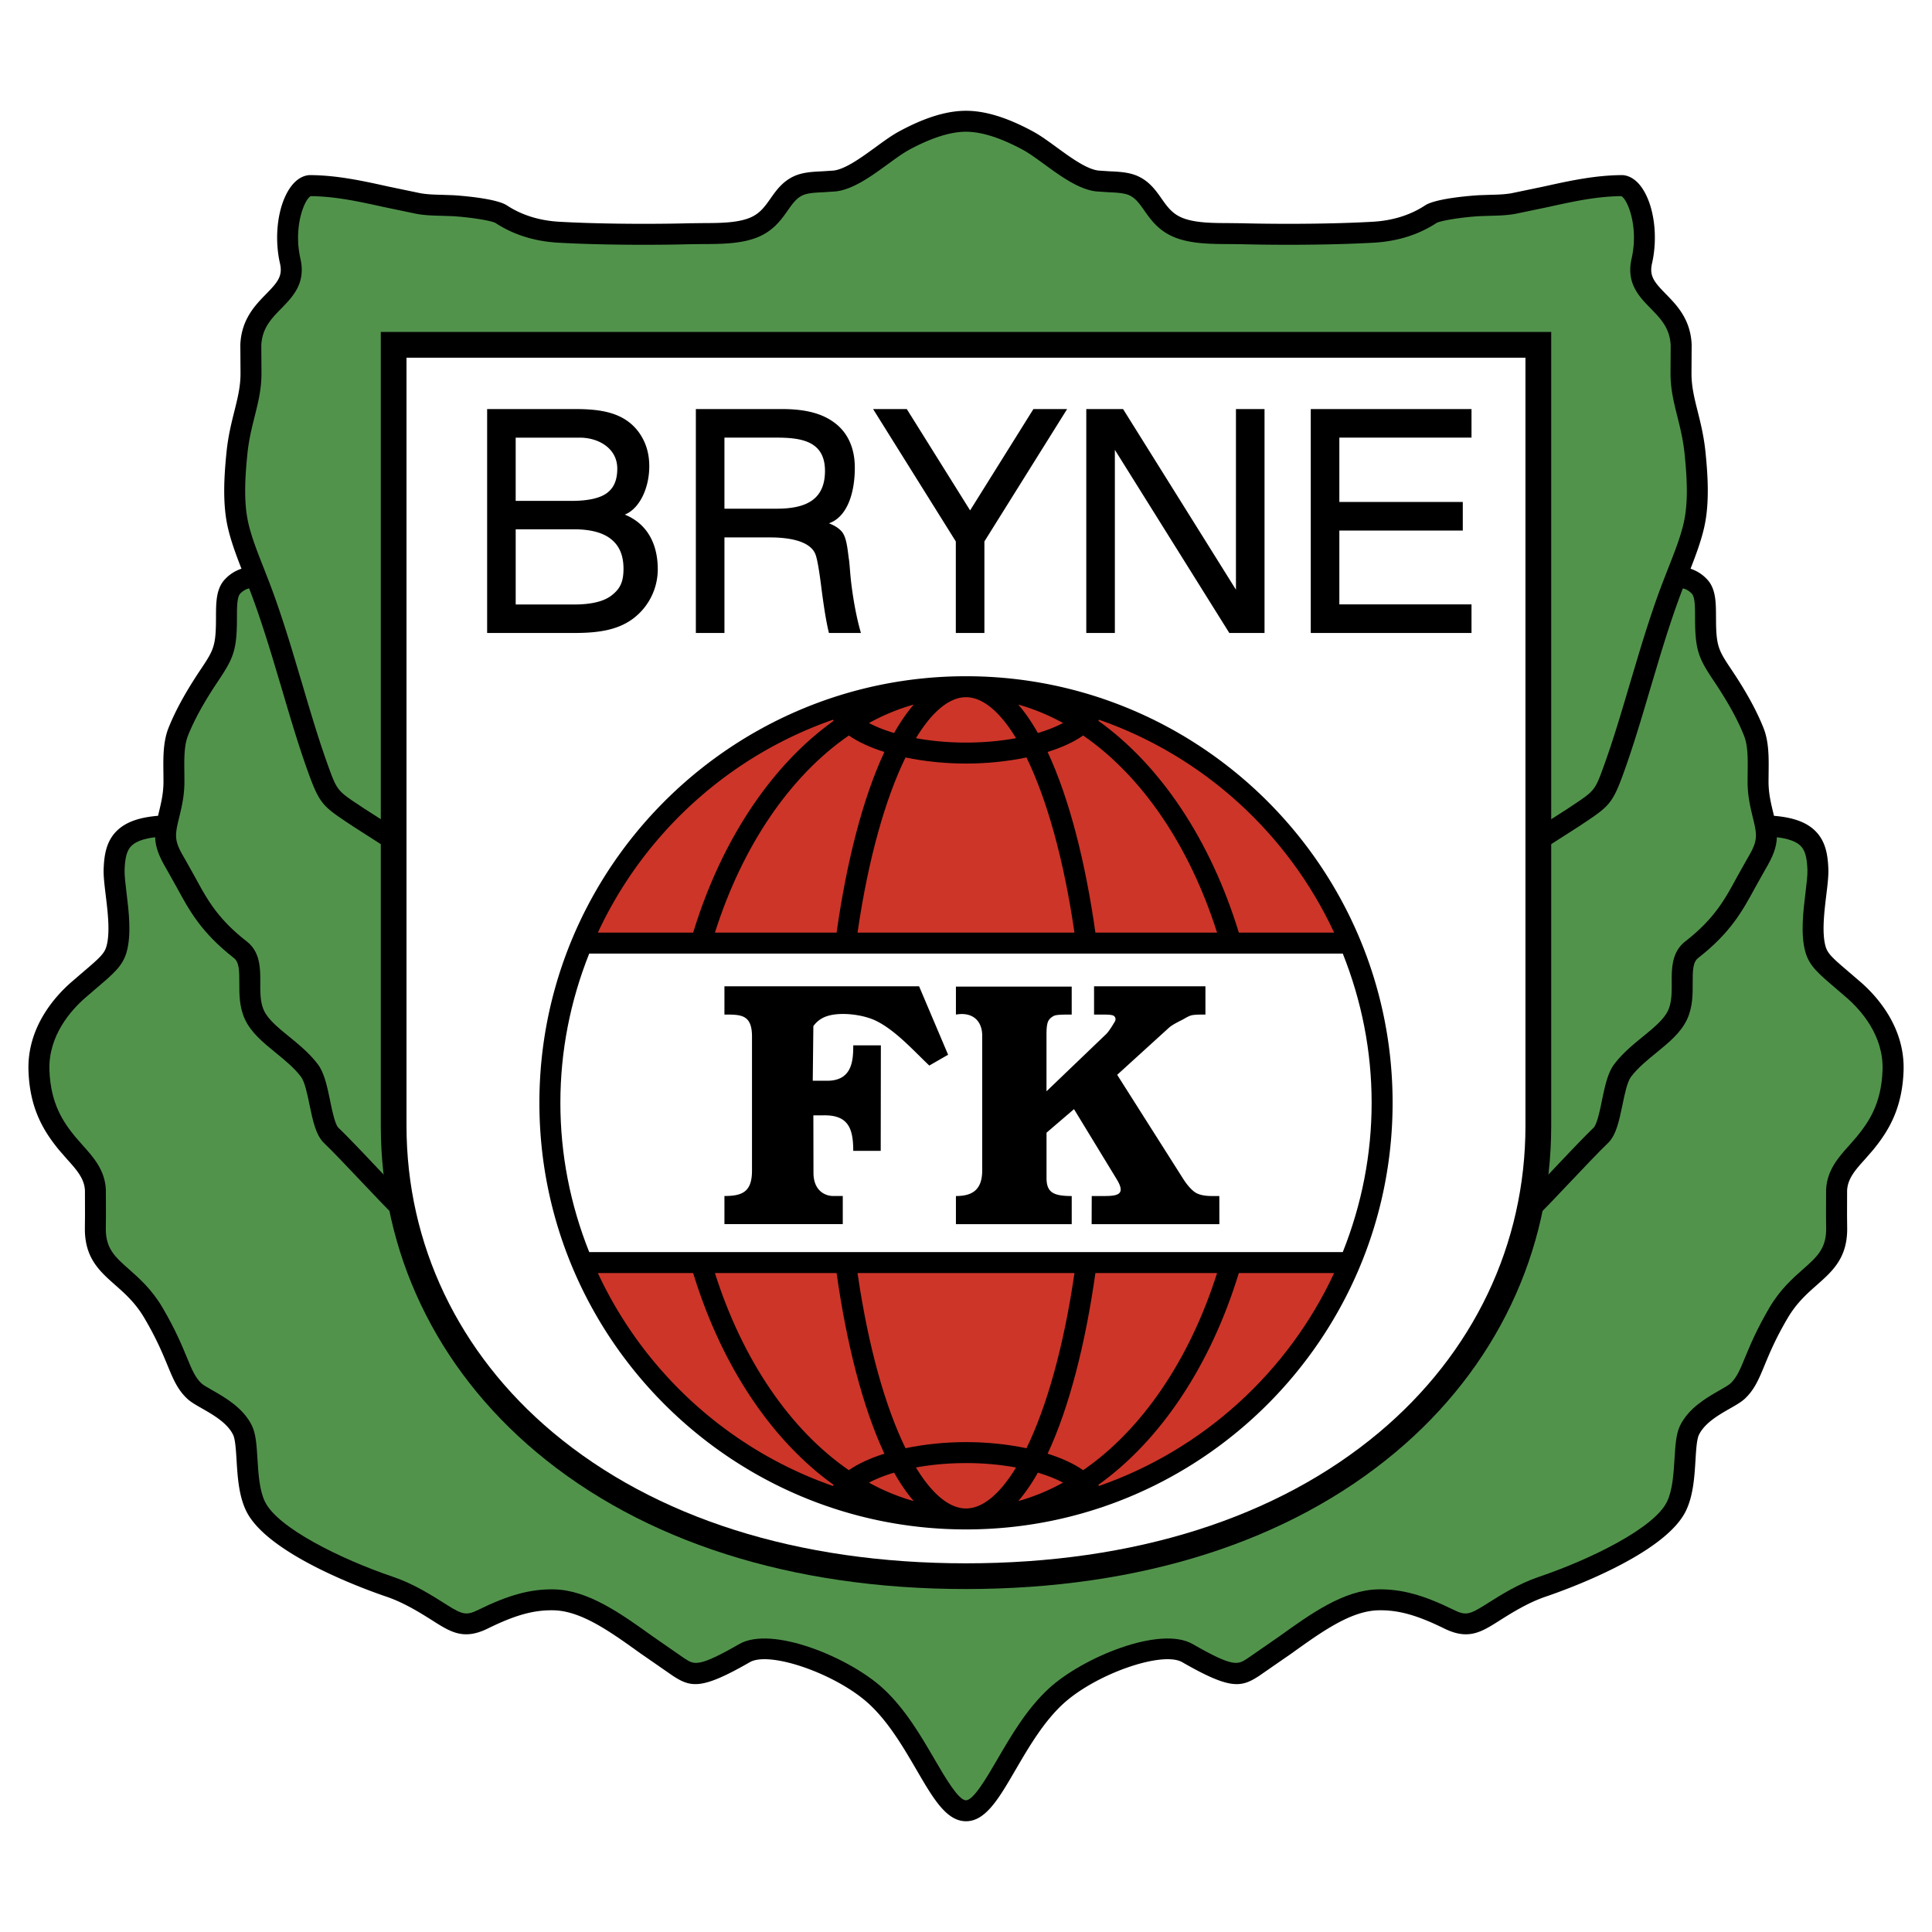
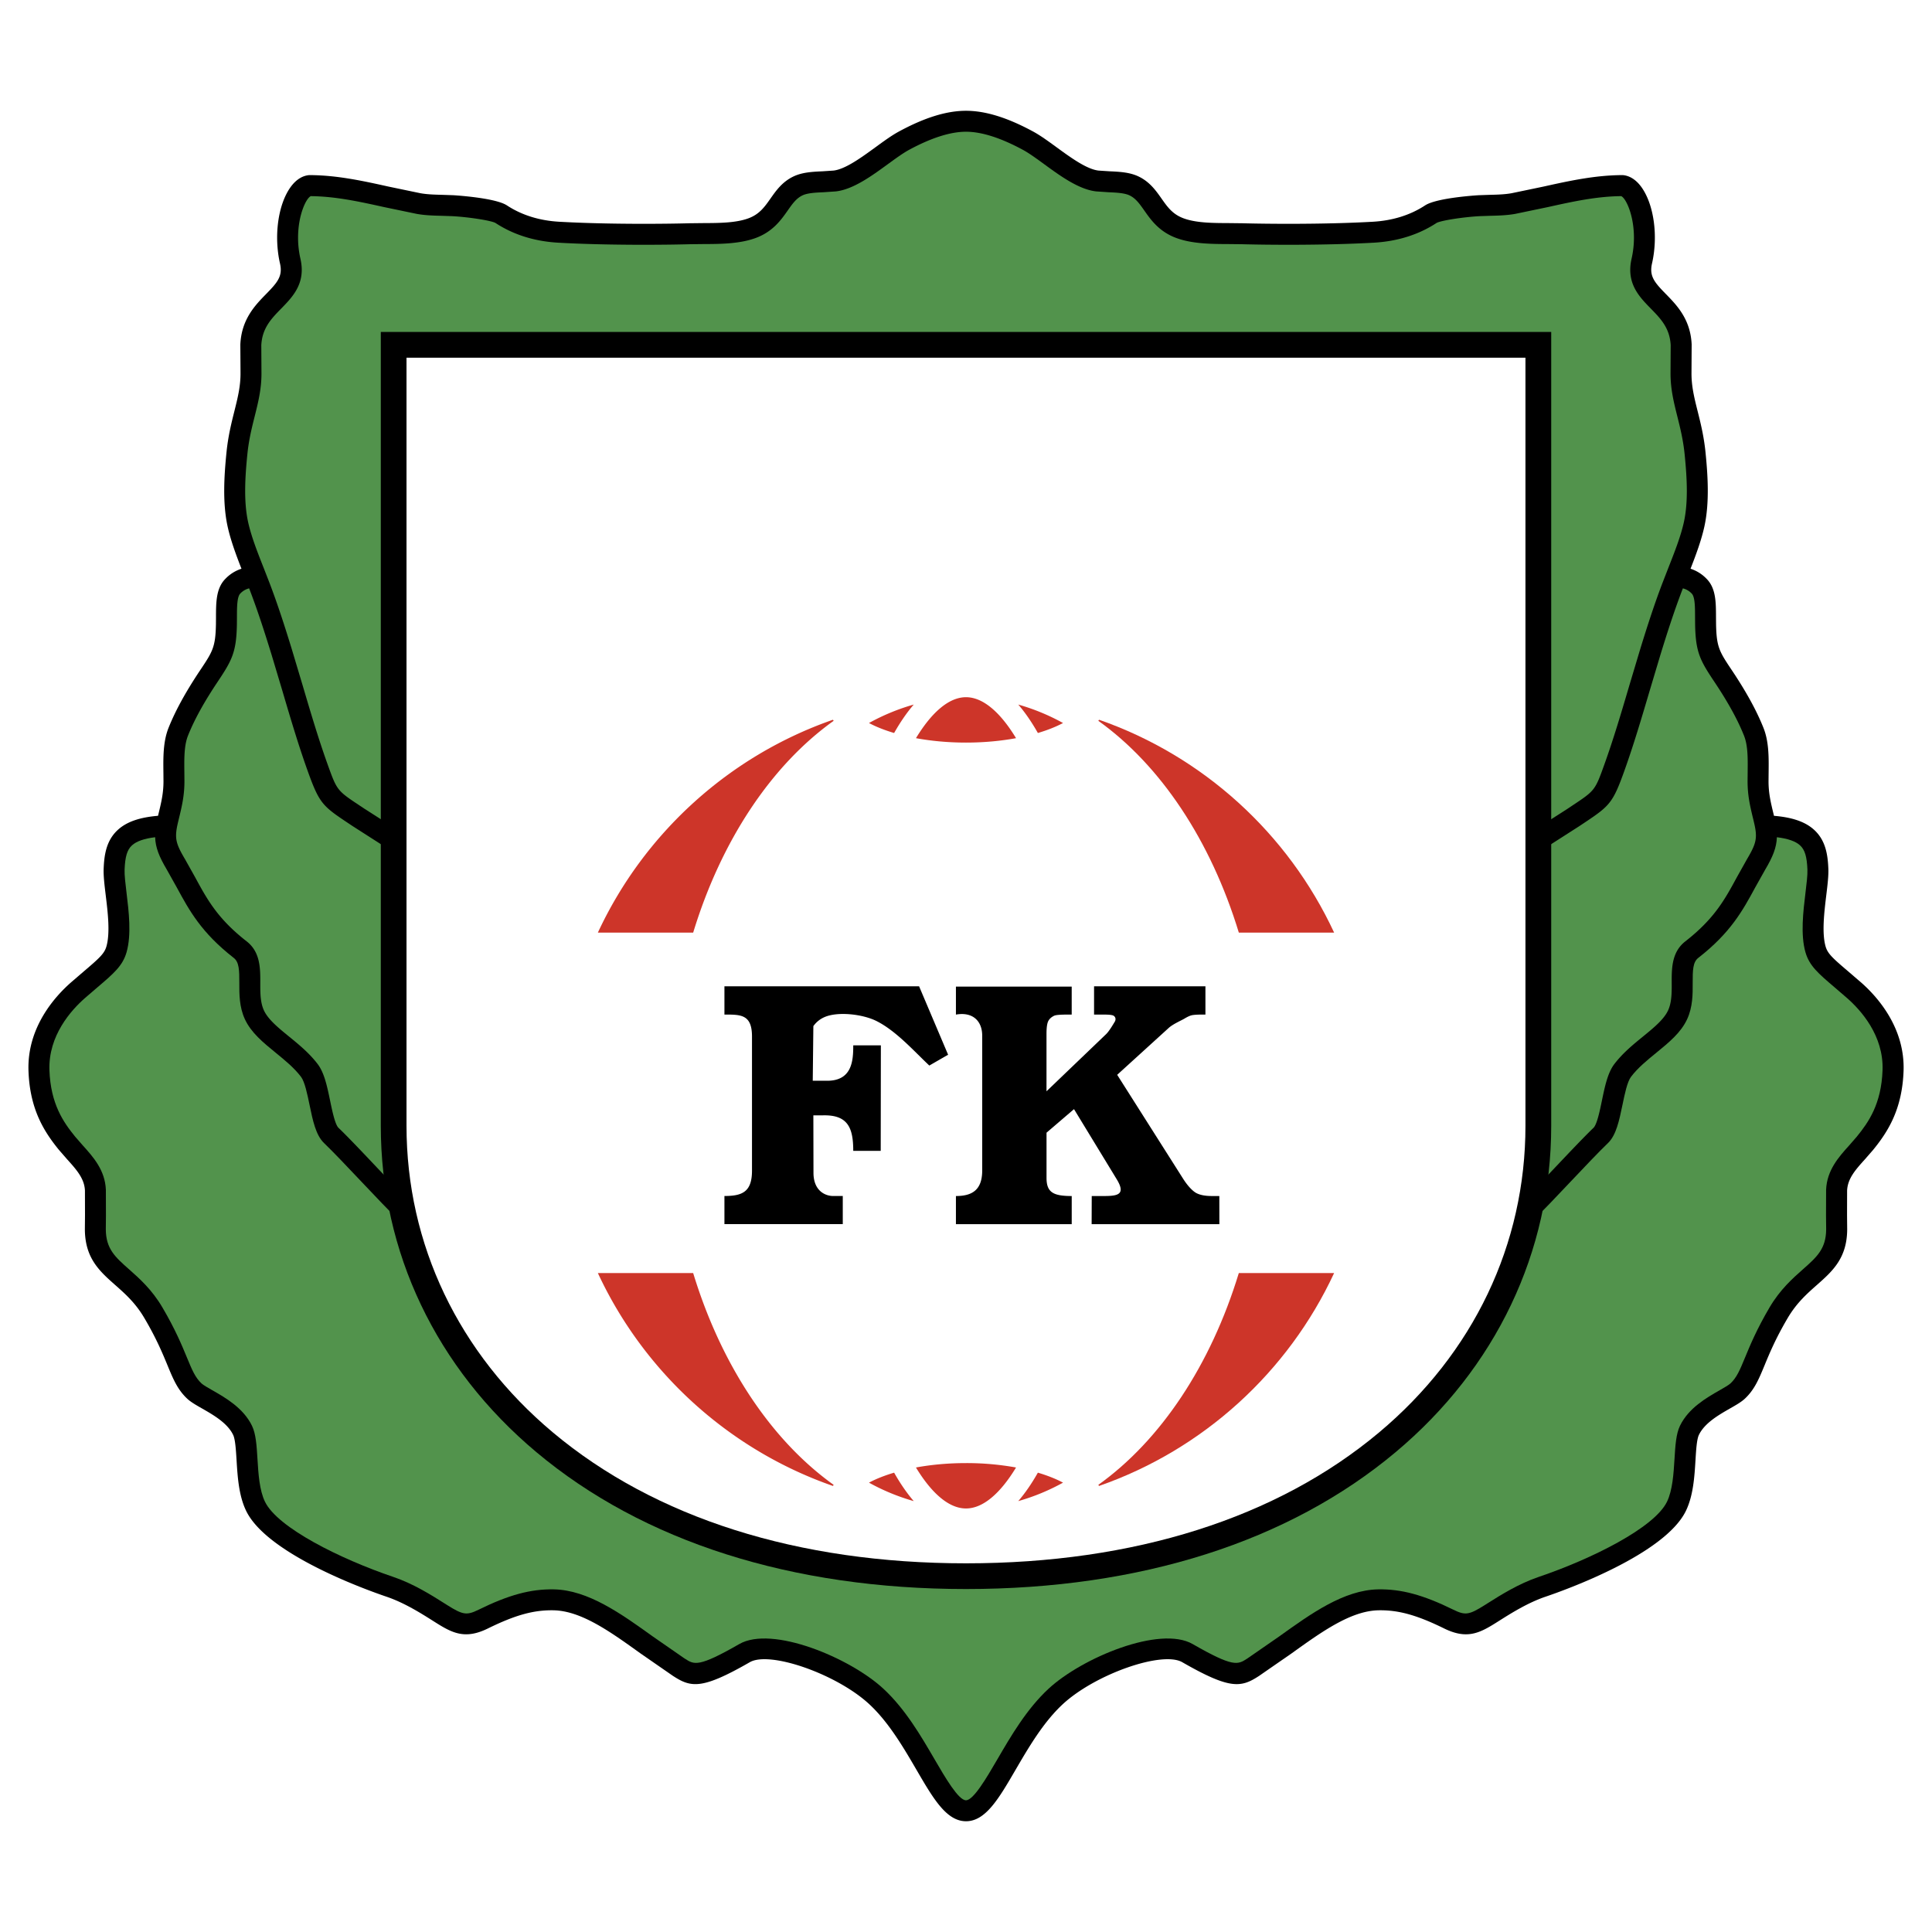
<svg xmlns="http://www.w3.org/2000/svg" width="2500" height="2500" viewBox="0 0 192.756 192.756">
  <g fill-rule="evenodd" clip-rule="evenodd">
    <path fill="#fff" d="M0 0h192.756v192.756H0V0z" />
    <path d="M185.648 97.992c-.002 0-1.264-1.086-1.264-1.086-1.543-1.314-2.039-1.764-2.244-2.477-.387-1.352-.135-3.428.066-5.096.127-1.042.236-1.942.209-2.655-.055-1.387-.262-2.816-1.402-3.87-.869-.802-2.152-1.26-4.021-1.413l-.02-.081c-.305-1.251-.525-2.155-.525-3.376l.008-.838c.018-1.526.037-3.103-.514-4.482-.682-1.712-1.709-3.586-3.141-5.73-1.25-1.869-1.545-2.313-1.588-4.617l-.006-.708c-.004-1.474-.006-2.865-.93-3.805a3.877 3.877 0 0 0-1.611-1.016c.551-1.411 1.082-2.846 1.381-4.209.521-2.371.348-5.095.109-7.447-.162-1.581-.488-2.889-.777-4.042-.336-1.34-.625-2.497-.617-3.827l.016-2.836v-.028c-.121-2.513-1.484-3.907-2.58-5.026-1.133-1.159-1.664-1.773-1.375-3.042.623-2.732.195-5.854-1.039-7.593-.646-.909-1.344-1.163-1.812-1.215l-.061-.007h-.061c-2.738.012-5.34.588-7.854 1.145l-3.18.662c-.684.125-1.471.145-2.23.163l-1.041.036c-.043.002-4.182.241-5.363 1.017-1.479.97-3.24 1.52-5.242 1.632-4.785.269-10.416.22-12.986.149l-1.32-.015c-1.613-.006-3.283-.012-4.543-.476-1.102-.405-1.615-1.135-2.209-1.979-.549-.78-1.17-1.664-2.283-2.196-.891-.427-1.918-.474-2.912-.519l-1.086-.072c-1.178-.132-2.779-1.299-4.191-2.329-.832-.606-1.617-1.179-2.344-1.572-2.566-1.389-4.754-2.064-6.687-2.064s-4.12.675-6.686 2.065c-.727.393-1.512.965-2.344 1.572-1.413 1.03-3.014 2.197-4.192 2.329l-1.086.072c-.994.045-2.021.092-2.913.519-1.111.532-1.733 1.416-2.281 2.195-.595.845-1.108 1.575-2.209 1.979-1.26.463-2.929.47-4.542.476l-1.32.015c-2.572.071-8.202.119-12.987-.149-2-.112-3.764-.662-5.241-1.632-1.182-.776-5.322-1.015-5.363-1.017l-1.042-.036c-.759-.019-1.545-.038-2.23-.163l-3.18-.662c-2.514-.557-5.114-1.133-7.853-1.145h-.061l-.06.007c-.471.052-1.167.306-1.813 1.215-1.235 1.738-1.663 4.86-1.04 7.593.289 1.269-.243 1.882-1.376 3.042-1.095 1.12-2.458 2.513-2.579 5.026l-.001.028.018 2.836c.008 1.33-.282 2.487-.617 3.827-.289 1.154-.616 2.461-.777 4.042-.239 2.354-.413 5.078.108 7.447.3 1.364.831 2.798 1.381 4.209a3.873 3.873 0 0 0-1.613 1.016c-.922.94-.926 2.332-.929 3.805l-.005.708c-.042 2.303-.338 2.747-1.587 4.616-1.431 2.142-2.458 4.016-3.142 5.73-.55 1.379-.531 2.957-.512 4.482l.007.838c0 1.219-.22 2.122-.524 3.372l-.021.084c-1.863.153-3.151.611-4.022 1.416-1.141 1.053-1.348 2.482-1.402 3.869-.028.713.082 1.613.208 2.655.203 1.668.455 3.744.067 5.096-.204.713-.701 1.162-2.242 2.475l-1.264 1.088c-1.661 1.453-4.423 4.537-4.268 8.861.137 3.812 1.54 6.035 3.035 7.869l.828.951c.922 1.023 1.718 1.908 1.769 3.113l.006 2.443-.013 1.43c.016 2.881 1.478 4.176 3.024 5.545.995.879 2.023 1.789 2.906 3.289 1.211 2.053 1.825 3.543 2.319 4.738.556 1.348.995 2.412 1.958 3.314.358.336.876.633 1.477.975 1.129.646 2.533 1.449 3.108 2.637.214.441.279 1.496.342 2.518.102 1.658.218 3.539.955 5.062 2.105 4.35 12.039 7.9 14.009 8.568 1.777.604 3.443 1.656 4.66 2.426l.289.182c1.67 1.051 2.932 1.656 5.161.561 2.73-1.342 4.565-1.85 6.545-1.814 2.762.051 5.642 2.119 8.692 4.309l3.199 2.215c0 .002.094.061.094.061 1.761 1.137 2.872 1.311 7.601-1.406 2.008-1.152 8.69 1.195 11.917 4.186 1.95 1.809 3.423 4.336 4.723 6.566 1.665 2.857 2.98 5.115 4.933 5.115 1.954 0 3.269-2.258 4.933-5.115 1.301-2.23 2.773-4.758 4.723-6.566 3.227-2.99 9.91-5.338 11.918-4.186 4.729 2.717 5.84 2.543 7.6 1.408l.094-.061c0-.002 3.201-2.217 3.201-2.217 3.049-2.189 5.93-4.258 8.691-4.309 1.98-.035 3.814.473 6.545 1.814 2.229 1.096 3.49.49 5.16-.561l.293-.184c1.215-.77 2.881-1.82 4.656-2.424 1.971-.668 11.904-4.219 14.01-8.568.736-1.523.854-3.404.955-5.062.062-1.021.127-2.076.342-2.518.574-1.188 1.979-1.99 3.107-2.637.602-.342 1.119-.639 1.479-.975.963-.902 1.4-1.967 1.957-3.314.494-1.195 1.107-2.686 2.318-4.738.885-1.5 1.912-2.41 2.906-3.289 1.547-1.369 3.01-2.664 3.025-5.547l-.014-1.422.006-2.447c.051-1.207.848-2.092 1.77-3.115l.828-.951c1.496-1.834 2.896-4.059 3.035-7.869.152-4.324-2.609-7.408-4.27-8.861z" />
    <path d="M184.27 99.568l-1.242-1.07c-1.617-1.379-2.51-2.139-2.898-3.493-.504-1.759-.223-4.068.002-5.924.111-.913.217-1.775.195-2.321-.051-1.298-.256-1.975-.732-2.415-.447-.413-1.219-.681-2.316-.814-.033 1.028-.396 1.937-1.178 3.256l-.977 1.743c-1.26 2.322-2.449 4.516-5.691 7.043-.533.415-.557 1.216-.553 2.49.006 1.121.01 2.393-.547 3.607-.621 1.355-1.816 2.328-3.078 3.359-.906.738-1.844 1.502-2.527 2.402-.377.494-.631 1.725-.855 2.809-.322 1.551-.625 3.014-1.439 3.797-.918.881-2.379 2.424-3.791 3.916l-2.012 2.115c-1.738 1.803-2.752 2.76-5.037 3.1l-.078.01H43.242l-.077-.01c-2.287-.34-3.3-1.297-5.038-3.1l-2.016-2.119c-1.41-1.49-2.869-3.033-3.787-3.912-.815-.783-1.119-2.246-1.439-3.795-.225-1.086-.479-2.316-.855-2.811-.685-.9-1.622-1.664-2.527-2.402-1.264-1.031-2.457-2.004-3.078-3.359-.557-1.215-.552-2.486-.548-3.607.004-1.273-.02-2.075-.552-2.49-3.242-2.528-4.432-4.721-5.692-7.043l-.975-1.742c-.783-1.32-1.146-2.229-1.179-3.258-1.095.134-1.869.402-2.317.816-.476.439-.68 1.116-.731 2.415-.021.546.083 1.408.194 2.321.226 1.856.506 4.165.002 5.925-.389 1.354-1.279 2.114-2.897 3.491l-1.244 1.07c-1.381 1.209-3.678 3.752-3.554 7.213.121 3.354 1.387 5.176 2.565 6.621l.761.873c1.042 1.156 2.222 2.467 2.305 4.426l.007 2.564-.013 1.385c.011 1.945.929 2.76 2.319 3.99 1.012.895 2.271 2.008 3.322 3.793 1.286 2.182 1.959 3.812 2.45 5.002.513 1.244.823 1.994 1.455 2.588.179.166.639.43 1.084.684 1.307.746 3.096 1.77 3.953 3.541.395.814.465 1.967.547 3.301.09 1.467.192 3.129.75 4.279 1.257 2.598 7.516 5.709 12.798 7.5 2.013.682 3.801 1.812 5.106 2.637l.285.18c1.561.982 1.941 1.037 3.124.455 3.017-1.482 5.192-2.07 7.505-2.029 3.414.062 6.699 2.42 9.875 4.699l3.111 2.156.097.064c.93.6 1.354.873 5.423-1.463 3.26-1.875 11.035 1.361 14.382 4.465 2.178 2.02 3.734 4.689 5.107 7.047 1.058 1.816 2.375 4.076 3.125 4.076.751 0 2.067-2.26 3.126-4.076 1.373-2.357 2.93-5.027 5.107-7.047 3.348-3.104 11.121-6.34 14.381-4.465 4.07 2.336 4.494 2.062 5.424 1.463l.096-.064 3.113-2.156c3.176-2.279 6.459-4.637 9.875-4.699 2.312-.041 4.488.547 7.506 2.029 1.184.582 1.562.527 3.123-.455l.287-.182c1.305-.824 3.092-1.953 5.104-2.635 5.283-1.791 11.541-4.902 12.799-7.5.557-1.15.66-2.812.75-4.279.082-1.334.152-2.486.547-3.301.857-1.771 2.646-2.795 3.953-3.541.445-.254.904-.518 1.084-.684.633-.594.941-1.344 1.455-2.588.49-1.189 1.164-2.82 2.449-5.002 1.053-1.785 2.311-2.898 3.322-3.793 1.391-1.23 2.309-2.045 2.32-3.99l-.014-1.379.008-2.57c.082-1.959 1.264-3.27 2.305-4.426l.76-.873c1.18-1.445 2.447-3.27 2.566-6.621.128-3.463-2.171-6.006-3.551-7.213z" fill="#52934c" />
    <path d="M174.961 81.899l-.021-.089c-.326-1.341-.584-2.399-.584-3.872l.008-.863c.002-.276.006-.55.006-.819 0-1.074-.053-2.068-.371-2.863-.627-1.575-1.588-3.322-2.938-5.343-1.432-2.145-1.889-2.957-1.939-5.741l-.006-.741c-.002-.99-.004-2.013-.33-2.345a1.805 1.805 0 0 0-.885-.522l-.104.267c-.828 2.18-1.518 4.349-2.139 6.369l-1.072 3.581c-.787 2.665-1.602 5.421-2.529 8.003-1.146 3.197-1.465 3.489-4.008 5.182l-.514.342-9.488 6.078H44.709l-9.506-6.089-.495-.33c-2.544-1.692-2.862-1.985-4.009-5.183-.928-2.583-1.742-5.34-2.528-8.006l-1.072-3.579c-.624-2.025-1.314-4.197-2.14-6.369l-.104-.267a1.806 1.806 0 0 0-.884.522c-.326.333-.329 1.356-.331 2.346l-.005.741c-.051 2.784-.506 3.596-1.939 5.741-1.349 2.018-2.31 3.766-2.939 5.342-.316.793-.37 1.787-.37 2.859 0 .27.003.545.007.823l.007.863c0 1.471-.258 2.528-.584 3.867l-.022.094c-.146.598-.228 1.045-.228 1.45 0 .723.261 1.31.891 2.372l1.014 1.811c1.203 2.217 2.242 4.131 5.14 6.391 1.284 1.001 1.357 2.505 1.357 3.88l-.001.539c0 .863.029 1.736.359 2.457.418.912 1.429 1.736 2.498 2.609 1 .814 2.035 1.66 2.871 2.758.663.871.943 2.221 1.239 3.65.208 1.004.492 2.377.838 2.709.955.916 2.432 2.477 3.859 3.986l2.001 2.104c1.612 1.674 2.216 2.227 3.779 2.471h105.932c1.562-.244 2.168-.797 3.779-2.471l1.998-2.1c1.43-1.51 2.906-3.072 3.861-3.99.348-.332.633-1.705.84-2.709.297-1.43.576-2.779 1.238-3.65.836-1.098 1.871-1.943 2.871-2.758 1.068-.873 2.08-1.697 2.498-2.609.33-.719.359-1.592.359-2.455l-.002-.543c0-1.374.074-2.877 1.357-3.878 2.898-2.259 3.938-4.173 5.139-6.39l1.016-1.812c.629-1.062.891-1.649.891-2.371 0-.404-.082-.852-.228-1.45z" fill="#52934c" />
    <path d="M68.861 24.365l1.271-.014c1.711-.006 3.65-.014 5.257-.604 1.714-.63 2.537-1.8 3.198-2.74.478-.68.856-1.216 1.474-1.512.508-.244 1.32-.28 2.104-.316l1.224-.083c1.729-.194 3.569-1.535 5.192-2.718.773-.563 1.504-1.096 2.107-1.423 2.222-1.203 4.136-1.812 5.69-1.812 1.554 0 3.468.61 5.69 1.812.604.327 1.334.859 2.107 1.423 1.623 1.183 3.461 2.524 5.191 2.718l1.225.083c.785.036 1.596.072 2.104.315.617.296.996.833 1.475 1.513.66.939 1.482 2.109 3.199 2.74 1.604.59 3.543.598 5.256.604l1.27.014c2.605.072 8.309.121 13.162-.152 2.373-.134 4.484-.797 6.273-1.972l-.01.005c.426-.242 2.652-.593 4.334-.682l.984-.033c.84-.021 1.709-.042 2.553-.196l3.258-.678c2.479-.549 4.824-1.063 7.297-1.089.455.183 1.273 1.871 1.273 4.145 0 .661-.07 1.371-.238 2.106-.09.397-.131.765-.131 1.108 0 1.763 1.08 2.868 2.053 3.861.977.999 1.896 1.942 1.982 3.656l-.016 2.827c0 1.564.33 2.884.68 4.28.283 1.138.578 2.314.725 3.746.117 1.168.221 2.432.221 3.671 0 1.081-.078 2.145-.291 3.114-.318 1.442-.93 2.994-1.578 4.637l-.584 1.504c-.852 2.24-1.582 4.541-2.184 6.496l-1.08 3.604c-.777 2.637-1.582 5.363-2.49 7.889-.951 2.652-.951 2.652-3.199 4.147l-.498.333-8.955 5.736H45.322l-8.973-5.748-.482-.321c-2.247-1.495-2.247-1.495-3.199-4.147-.907-2.526-1.712-5.253-2.491-7.891l-1.079-3.602c-.634-2.058-1.337-4.27-2.183-6.496l-.585-1.503c-.648-1.643-1.26-3.195-1.577-4.638-.213-.97-.292-2.034-.292-3.115 0-1.239.103-2.502.221-3.67.146-1.431.44-2.607.725-3.745.35-1.396.68-2.716.68-4.281l-.017-2.827c.086-1.713 1.007-2.657 1.984-3.656.971-.993 2.052-2.098 2.052-3.861 0-.343-.041-.71-.131-1.107a9.455 9.455 0 0 1-.237-2.106c0-2.273.818-3.961 1.273-4.145 2.472.026 4.818.541 7.298 1.089l3.256.678c.845.154 1.713.176 2.553.196l.984.033c1.682.089 3.908.439 4.333.681l-.008-.005c1.789 1.175 3.899 1.838 6.273 1.972 4.853.273 10.556.224 13.161.152z" fill="#52934c" />
    <path d="M153.48 33.119H37.992v79.191c0 12.609 5.511 24.176 15.519 32.568 10.659 8.938 25.482 13.66 42.868 13.66 17.386 0 32.208-4.723 42.868-13.66 10.008-8.393 15.518-19.959 15.518-32.568V33.119h-1.285z" />
    <path d="M152.195 35.687v76.624c0 11.838-5.184 22.705-14.6 30.6-10.191 8.545-24.443 13.062-41.218 13.062-16.774 0-31.026-4.518-41.218-13.061-9.416-7.896-14.602-18.764-14.602-30.602V35.686l111.638.001z" fill="#fff" />
-     <path d="M126.162 40.812v22.339h-3.514L111.23 44.88v18.271h-2.851V40.812h3.67l11.262 18.021V40.812h2.851zM133.627 60.301h13.185v2.85h-16.037V40.812h16.037v2.85h-13.185v6.421h12.316v2.85h-12.316v7.368zM98.213 63.151h-2.851V54.02l-8.254-13.208h3.362l6.318 10.11 6.317-10.11h3.362l-8.254 13.209v9.13zM57.26 60.311c1.755 0 3.016-.31 3.79-.93.771-.617 1.157-1.25 1.157-2.632 0-1.34-.414-2.294-1.234-2.954-.821-.66-2.061-.987-3.712-.987h-5.81v7.502h5.809v.001zm-8.658 2.84v-22.34h8.688c1.696 0 3.409.117 4.805.878a4.955 4.955 0 0 1 1.882 1.804c.534.871.801 1.88.801 3.021 0 2.225-.999 4.258-2.444 4.827 1.128.458 1.979 1.208 2.533 2.203.489.879.747 1.949.759 3.177a6.167 6.167 0 0 1-2.49 5.019c-1.574 1.161-3.561 1.412-5.841 1.412h-8.693v-.001zm8.368-13.176c1.668 0 2.852-.256 3.558-.766.708-.512 1.058-1.293 1.058-2.458 0-2.002-1.835-3.088-3.761-3.088H51.45v6.312h5.52zM69.426 63.151v-22.34h8.567c2.463 0 4.134.472 5.376 1.45 1.241.978 1.916 2.477 1.916 4.403 0 2.615-.804 4.931-2.581 5.547.622.24 1.034.529 1.299.852.5.608.568 1.93.694 2.734.085.544.107 1.436.268 2.671.234 1.802.547 3.361.929 4.683h-3.191c-.315-1.259-.573-3.083-.779-4.703-.224-1.754-.397-2.669-.553-3.104-.557-1.549-3.193-1.725-4.523-1.725h-4.57v9.532h-2.852zm8.041-12.398c2.757 0 4.842-.765 4.842-3.769 0-2.975-2.352-3.322-4.842-3.322h-5.189v7.091h5.189zM53.816 110.029c0 23.469 19.094 42.562 42.562 42.562 23.468 0 42.562-19.094 42.562-42.562 0-23.468-19.094-42.561-42.562-42.561-23.468 0-42.562 19.094-42.562 42.561z" />
    <path d="M103.549 73.132c.975-.289 1.818-.628 2.51-.996a21.08 21.08 0 0 0-4.467-1.842c.689.799 1.342 1.751 1.957 2.838zM101.371 146.412a27.76 27.76 0 0 0-4.993-.439c-1.815 0-3.496.164-4.993.439 1.603 2.639 3.325 4.088 4.993 4.088 1.667 0 3.392-1.449 4.993-4.088zM91.386 73.648c1.496.275 3.177.44 4.992.44 1.813 0 3.497-.165 4.993-.44-1.602-2.639-3.326-4.088-4.993-4.088-1.668 0-3.39 1.449-4.992 4.088zM91.165 70.294a21.058 21.058 0 0 0-4.467 1.842c.69.368 1.534.707 2.509.996.615-1.088 1.269-2.039 1.958-2.838zM101.592 149.766a21.08 21.08 0 0 0 4.467-1.842c-.691-.367-1.535-.707-2.51-.996-.615 1.088-1.27 2.039-1.957 2.838zM91.165 149.766c-.689-.799-1.343-1.75-1.958-2.838-.975.289-1.818.629-2.509.996a21.058 21.058 0 0 0 4.467 1.842zM83.175 71.916a6.794 6.794 0 0 1-.074-.106C72.716 75.427 64.244 83.16 59.65 93.047h9.509c2.798-9.177 7.786-16.679 14.016-21.131zM83.101 148.252l.074-.107c-6.23-4.453-11.219-11.953-14.017-21.131H59.65c4.593 9.886 13.066 17.619 23.451 21.238z" fill="#cd3529" />
-     <path d="M84.689 146.68c.957-.666 2.176-1.213 3.547-1.645-2.156-4.609-3.772-10.963-4.769-18.021H71.33c2.734 8.631 7.485 15.621 13.359 19.666zM88.236 75.025c-1.371-.431-2.59-.979-3.547-1.644-5.874 4.044-10.625 11.034-13.359 19.665h12.138c.996-7.057 2.612-13.412 4.768-18.021zM108.066 73.381c-.955.665-2.176 1.213-3.547 1.644 2.156 4.609 3.773 10.964 4.77 18.021h12.137c-2.735-8.631-7.485-15.621-13.36-19.665zM104.52 145.035c1.371.432 2.592.979 3.547 1.645 5.875-4.045 10.625-11.035 13.359-19.666h-12.137c-.996 7.058-2.613 13.412-4.769 18.021zM90.343 144.49c1.924-.404 4.012-.611 6.035-.611s4.11.207 6.034.611c1.992-4.084 3.715-10.078 4.787-17.477H85.557c1.071 7.399 2.795 13.395 4.786 17.477zM102.412 75.571c-1.924.404-4.012.61-6.034.61s-4.111-.207-6.035-.61c-1.991 4.082-3.715 10.078-4.786 17.475h21.642c-1.072-7.397-2.795-13.393-4.787-17.475z" fill="#cd3529" />
    <path d="M109.654 71.809c-.023.036-.049.071-.074.107 6.23 4.452 11.219 11.954 14.018 21.13h9.508c-4.594-9.887-13.067-17.619-23.452-21.237zM109.58 148.145l.074.107c10.385-3.619 18.857-11.352 23.451-21.238h-9.508c-2.798 9.177-7.786 16.677-14.017 21.131z" fill="#cd3529" />
    <path d="M133.969 95.138c1.893 4.749 2.879 9.749 2.879 14.891s-.986 10.145-2.879 14.893H58.787c-1.893-4.748-2.878-9.75-2.878-14.893s.986-10.145 2.878-14.891h75.182z" fill="#fff" />
    <path d="M95.373 98.432h11.551v2.793h-.391c-.736 0-1.188.035-1.357.115-.271.129-.467.303-.586.527-.119.229-.18.65-.18 1.275v5.736l5.945-5.699c.326-.312.775-1.096.84-1.201a.548.548 0 0 0 .1-.279.394.394 0 0 0-.191-.359c-.133-.082-.465-.115-.998-.115h-.951v-2.822h11.111v2.822h-.359c-.498 0-.842.027-1.033.074-.195.051-.43.164-.707.332s-1.133.533-1.564.926l-5.141 4.678 6.582 10.375c.529.832 1.021 1.26 1.293 1.41.367.201.883.307 1.566.307h.75l.004 2.807h-12.744l.01-2.807h.516c1.732 0 3.07.123 1.975-1.674l-4.26-6.994-2.742 2.35v4.508c0 1.443.666 1.811 2.514 1.811v2.807H95.373v-2.807c1.56 0 2.622-.553 2.622-2.547v-13.453c0-1.455-.941-2.402-2.622-2.102v-2.794zM72.277 98.402h19.42l2.896 6.828-1.874 1.08c-1.504-1.408-3.32-3.475-5.295-4.453-1.354-.672-3.817-.961-5.157-.383-.44.191-.824.49-1.117.902l-.061 5.451h1.443c2.506 0 2.598-2.049 2.598-3.531h2.755l-.015 10.527h-2.74c0-2.305-.537-3.609-3.031-3.545h-.949l.012 5.738c.004 1.822 1.207 2.309 1.955 2.309h.968v2.807H72.277v-2.807c1.795 0 2.75-.416 2.75-2.537v-13.373c0-2.221-1.128-2.191-2.75-2.191v-2.822z" />
  </g>
</svg>